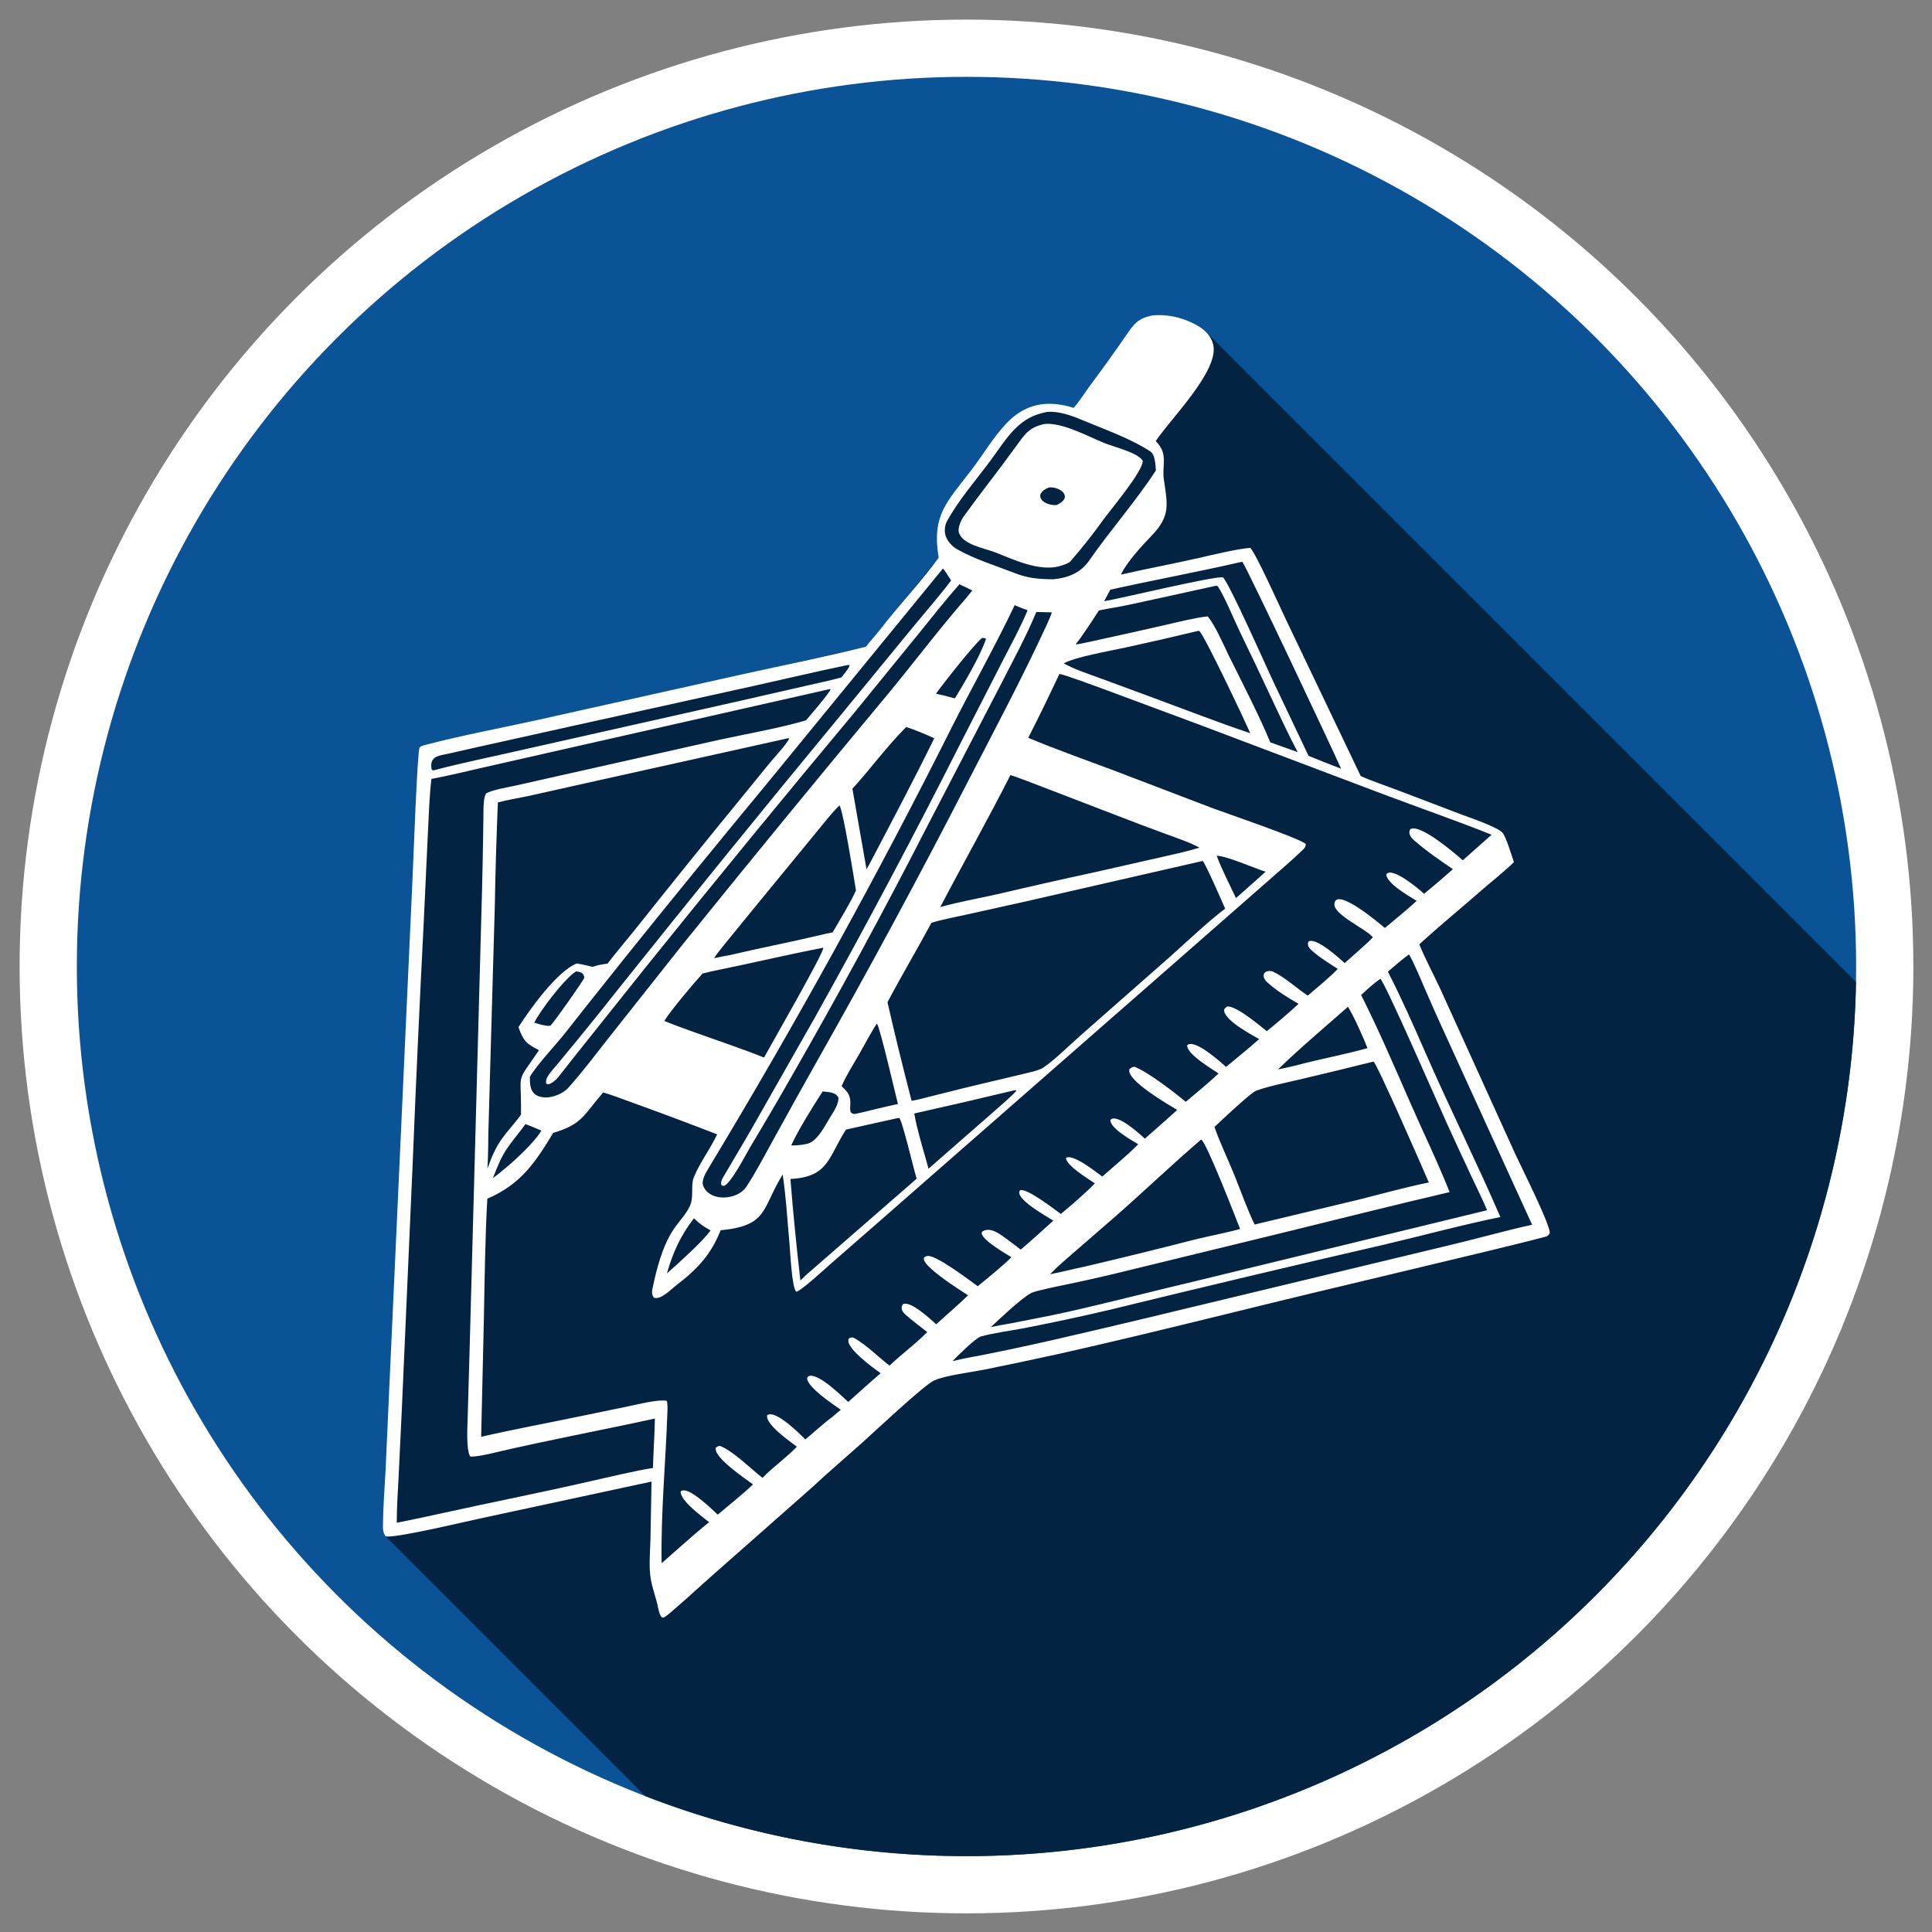
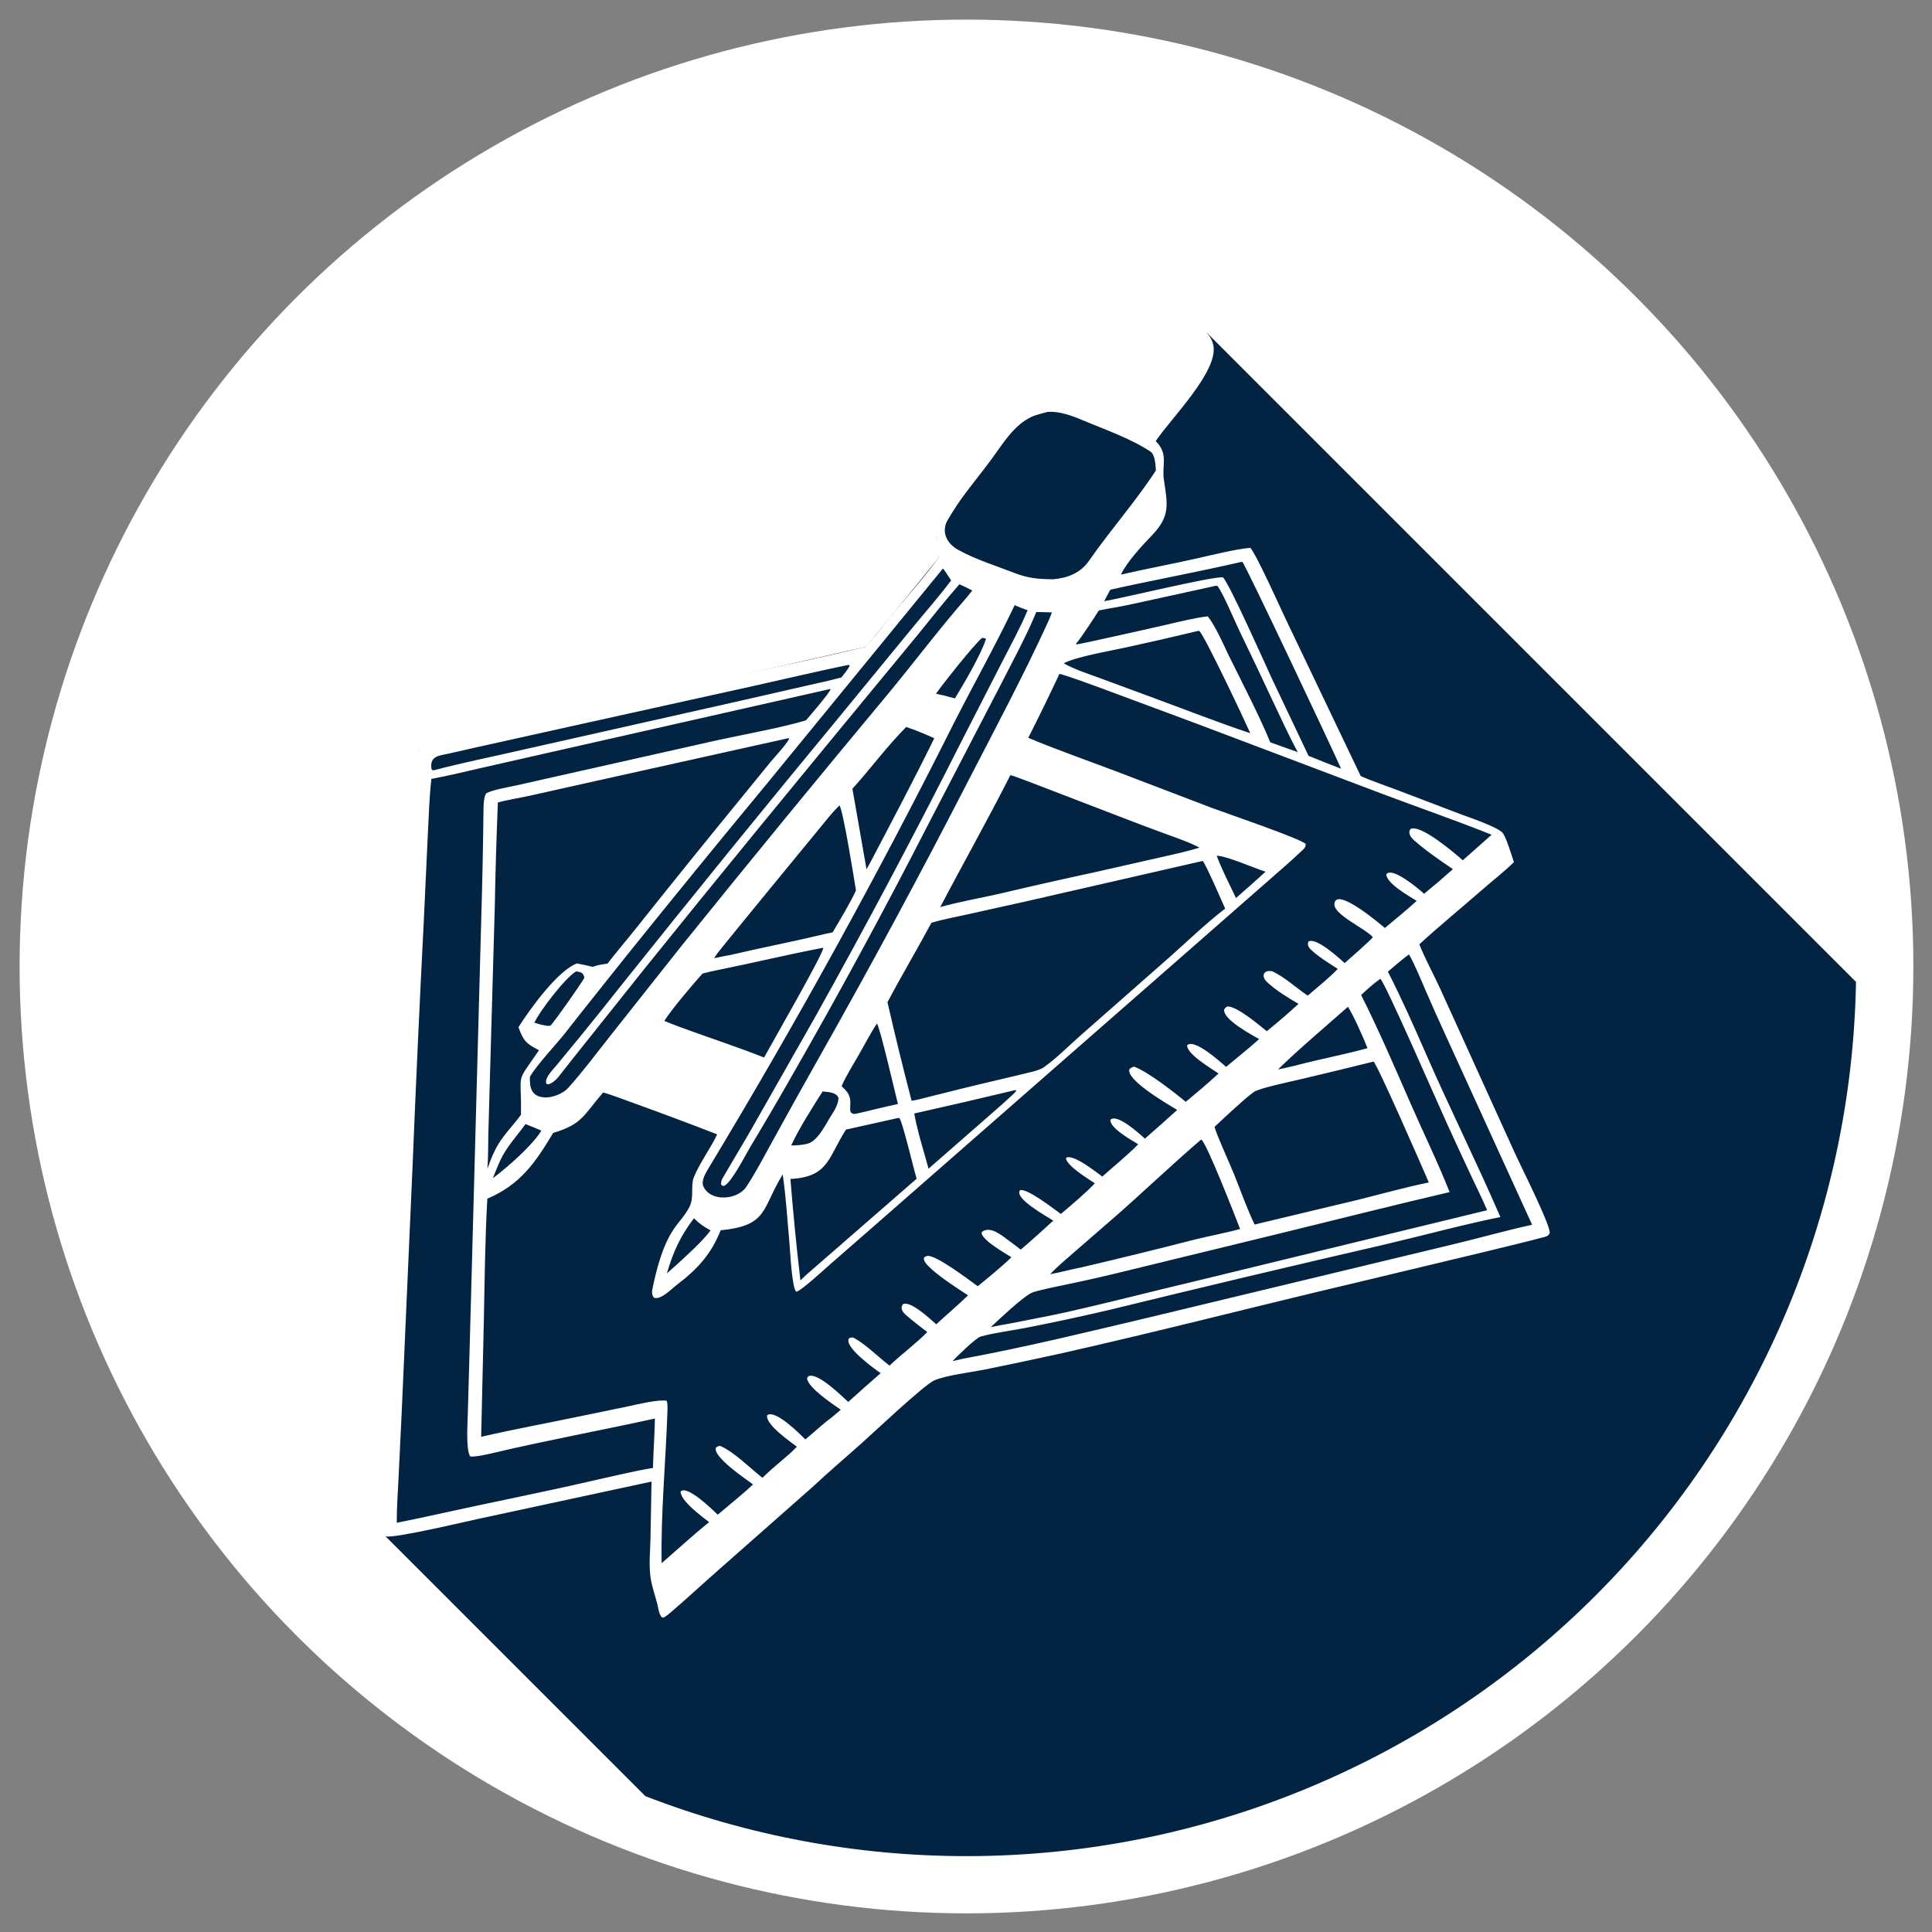
<svg xmlns="http://www.w3.org/2000/svg" xmlns:ns1="http://sodipodi.sourceforge.net/DTD/sodipodi-0.dtd" xmlns:ns2="http://www.inkscape.org/namespaces/inkscape" width="1024" height="1024" viewBox="0 0 1024 1024" version="1.1" id="svg2" ns1:docname="logo.svg" ns2:version="1.4.2 (ebf0e940d0, 2025-05-08)">
  <rect x="0" y="0" width="1024" height="1024" fill="#808080" stroke="none" />
  <defs id="defs2" />
  <ns1:namedview id="namedview2" pagecolor="#ffffff" bordercolor="#000000" borderopacity="0.25" ns2:showpageshadow="2" ns2:pageopacity="0.0" ns2:pagecheckerboard="0" ns2:deskcolor="#d1d1d1" showguides="true" ns2:zoom="0.26585558" ns2:cx="30.091526" ns2:cy="1034.3962" ns2:window-width="1920" ns2:window-height="1003" ns2:window-x="0" ns2:window-y="0" ns2:window-maximized="1" ns2:current-layer="svg2">
    <ns1:guide position="627.527,816.498" orientation="0.707,0.707" id="guide3" ns2:locked="false" ns2:label="" ns2:color="rgb(0,134,229)" />
    <ns1:guide position="232.937,238.078" orientation="0.707,0.707" id="guide4" ns2:label="" ns2:locked="false" ns2:color="rgb(0,134,229)" />
  </ns1:namedview>
  <g id="g7" transform="matrix(1.103,0,0,1.103,-52.48,-52.48)">
    <circle style="fill:#ffffff;stroke-width:0.889" id="path3" cx="512" cy="512" r="455" />
-     <circle style="fill:#0b5397;fill-opacity:1;stroke-width:0.835" id="circle3" cx="512" cy="512" r="427.5" />
    <path id="path4" style="fill:#032342;fill-opacity:1" d="m 627.527,207.502 -32.212,32.157 -44.437,5.827 -19.605,5.518 -33.422,54.664 0.83,9.907 -34.934,42.795 -214.545,48.532 -16.265,379.021 124.758,124.758 C 406.91,929.728 459.227,939.5 512,939.5 624.097,939.5 731.708,895.471 811.657,816.897 891.605,738.322 937.492,631.49 939.436,519.41 Z" ns1:nodetypes="cccccccccccscc" />
    <g id="g3" transform="matrix(0.656,0,0,0.656,159.525,178.466)" style="fill:#ffffff">
-       <path d="m 673.131,31.595 c 11.85,-1.232 24.097,1.818 34.272,7.942 5.107,3.074 9.379,7.601 10.684,13.559 4.209,19.22 -31.479,54.312 -42.176,70.513 9.509,9.28 4.453,17.499 5.952,27.913 2.644,18.366 5.094,26.807 -8.898,41.304 -7.001,7.255 -17.675,18.806 -22.24,27.928 l -0.313,0.638 c 18.699,-4.321 38.325,-7.913 57.152,-12.214 10.621,-2.427 27.532,-6.537 37.635,-7.414 4.365,4.567 21.91,43.766 26.143,52.607 l 54.748,114.576 c 7.371,3.344 18.506,7.119 26.366,10.097 l 46.746,17.804 c 6.06,2.294 26.386,9.101 30.712,13.553 2.476,2.549 6.951,17.264 8.383,21.606 -6.755,6.702 -16.451,14.277 -23.727,20.645 -15.035,13.159 -30.833,26.051 -45.552,39.555 3.636,9.307 10.71,22.58 15.184,32.264 l 55.064,121.243 c 4.09,9.026 25.363,51.048 25.315,57.906 -0.868,1.758 -1.533,2.345 -3.448,2.852 -14.286,3.782 -29.046,7.268 -43.384,10.8 l -98.311,23.542 c -70.98,16.718 -142.858,35.352 -213.757,51.247 -18.468,4.062 -36.969,7.972 -55.501,11.729 -10.006,1.969 -27.861,4.113 -36.457,7.834 -7.263,3.144 -43.861,37.641 -52.908,45.737 -12.125,10.85 -24.59,21.391 -36.46,32.514 l -71.896,63.435 c -10.833,9.545 -21.426,19.434 -32.425,28.773 -1.065,0.815 -3.822,3.351 -5.106,3.306 -2.556,-0.088 -3.602,-8.045 -4.1,-9.978 -1.806,-7.009 -4.44,-14.179 -5.198,-21.366 -0.902,-8.559 -0.029,-17.433 0.184,-26.048 l 0.784,-42.249 -127.107,27.367 c -9.773,2.11 -61.686,14.421 -67.599,12.743 -2.275,-2.732 -2.027,-5.989 -1.992,-9.426 0.136,-13.283 1.259,-26.662 1.936,-39.942 l 2.279,-50.819 17.512,-383.929 c 0.401,-8.389 3.404,-90.991 5.056,-93.573 0.97,-1.517 4.772,-2.161 6.501,-2.61 26.136,-6.792 52.956,-11.71 79.325,-17.551 l 149.796,-33.401 c 30.447,-6.741 61.154,-12.887 91.378,-20.408 3.095,-4.135 7.055,-8.266 10.219,-12.384 13.331,-17.352 30.32,-35.311 43.026,-52.842 -5.224,-31.395 6.163,-40.854 23.921,-64.127 8.547,-11.202 15.961,-23.936 25.755,-34.288 13.984,-14.78 30.426,-17.254 49.169,-11.305 4.324,-4.711 8.812,-12.044 12.771,-17.322 8.74,-11.651 17.256,-23.571 25.523,-35.554 5.92,-8.581 8.446,-12.447 19.064,-14.782 z M 582.579,340.92 c 19.622,8.287 42.673,16.399 62.784,23.972 l 72.136,27.553 c 10.614,3.95 63.344,21.884 68.298,26.199 0.116,1.543 -0.472,2.737 -1.554,3.789 -8.328,8.101 -17.926,16.205 -26.615,23.868 l -61.99,54.334 -222.927,195.197 -35.593,31.067 c -3.912,3.435 -21.334,19.52 -24.551,19.79 -3.229,-3.393 -4.345,-29.223 -4.939,-35.7 -1.531,-16.702 -2.465,-33.576 -4.951,-50.197 l -0.338,0.544 c -15.164,24.913 -10.422,36.959 -45.096,40.334 -7.028,17.703 -17.138,28.562 -32.176,40.032 -3.955,3.017 -11.724,11.251 -16.735,9.336 -1.284,-1.609 -1.59,-3.871 -1.181,-5.862 2.982,-14.547 7.358,-31.992 15.695,-44.313 4.043,-5.975 8.414,-10.08 11.621,-16.501 3.458,-6.924 0.655,-15.384 3.071,-21.352 4.501,-11.119 11.871,-20.49 17.147,-31.603 -20.524,-7.96 -41.141,-15.679 -61.847,-23.154 -6.608,-2.326 -15.136,-5.718 -21.659,-7.528 -14.616,16.901 -15.223,23.239 -36.624,29.635 -12.84,21.309 -23.655,37.656 -48.228,48.174 -1.625,28.229 -1.979,60.013 -2.532,88.455 l -1.988,85.961 c 23.536,-5.423 48.769,-10.087 72.579,-15.054 l 35.306,-7.292 c 6.694,-1.372 21.915,-5.265 28.064,-3.998 0.698,1.991 0.575,5.608 0.503,7.753 -1.232,36.894 -4.912,74.261 -4.251,111.193 11.253,-9.803 23.253,-20.811 34.785,-30.056 -5.171,-4.105 -21.212,-15.771 -20.853,-22.496 4.927,-4.846 23.196,13.3 27.173,16.979 7.353,-6.253 19.269,-15.771 25.824,-22.158 -4.998,-3.716 -29.997,-20.504 -27.113,-27.026 0.85,-0.525 2.212,-1.491 3.295,-1.04 9.875,4.106 22.361,16.785 30.759,23.243 7.797,-7.965 18.471,-15.62 25.186,-22.764 -4.86,-3.831 -23.005,-16.172 -21.783,-23.031 5.833,-4.657 24.271,13.863 27.975,17.683 5.542,-4.535 13.589,-11.975 18.96,-15.816 l 7.025,-5.922 c -6.353,-4.443 -23.049,-15.532 -24.695,-22.541 0.383,-1.706 -0.021,-0.968 1.404,-2.199 7.089,-2.122 23.613,14.361 28.743,19.001 7.862,-7.082 15.777,-14.104 23.746,-21.065 -4.708,-3.291 -27.713,-19.793 -23.037,-25.649 1.625,-0.54 2.369,-0.884 4.129,0.151 8.852,5.204 17.205,13.604 25.391,19.975 8.623,-8.264 19.635,-16.309 27.642,-24.603 -5.052,-3.98 -10.564,-8.033 -15.379,-12.286 -2.563,-2.264 -4.74,-4.979 -2.332,-8.206 5.745,-2.469 20.025,11.04 24.303,14.811 7.112,-6.583 16.68,-14.662 23.306,-21.229 -1.595,-1.192 -43.195,-26.677 -29.69,-28.82 6.06,-0.962 30.805,17.802 36.79,22.182 4.621,-3.759 21.02,-17.179 24.645,-21.276 -5.313,-3.35 -20.038,-11.644 -21.798,-17.279 0.178,-0.842 0.03,-1.234 0.751,-1.667 6.22,-3.73 13.743,2.894 18.434,6.227 3.491,2.481 6.346,4.803 9.443,7.162 8.099,-6.79 16.007,-14.14 23.875,-21.225 -4.852,-3.125 -29.122,-16.451 -24.335,-22.295 5.106,-1.628 24.906,13.828 29.847,17.395 7.016,-5.821 18.771,-15.842 24.916,-22.426 -5.481,-3.736 -19.324,-11.993 -21.133,-17.946 l 0.261,-0.886 c 5.464,-2.495 21.497,10.343 26.329,13.872 8.5,-7.593 18.494,-15.637 26.321,-23.675 -4.879,-2.955 -20.871,-11.863 -20.377,-17.854 4.613,-5.05 21.418,10.175 25.233,13.767 8.123,-7.022 15.715,-13.863 23.692,-21.034 -6.186,-3.808 -37.775,-21.861 -34.979,-29.889 0.967,-0.897 2.858,-2.077 3.874,-1.676 10.346,4.094 29.454,18.999 37.365,25.633 8.255,-6.924 16.148,-13.454 24.051,-20.779 -5.256,-3.561 -23.28,-14.172 -23.041,-20.649 5.194,-5.261 24.42,12.177 28.531,15.808 7.988,-6.617 16.504,-13.467 24.23,-20.352 -5.991,-3.405 -26.914,-14.576 -25.586,-21.795 0.626,-0.949 1.836,-2.217 2.89,-2.127 7.586,0.653 23.299,14.215 28.284,18.128 7.977,-6.416 15.737,-13.097 23.269,-20.031 -7.992,-4.614 -16.124,-9.556 -22.99,-15.851 -4.651,-4.264 -2.841,-9.322 3.808,-7.965 9.027,4.146 17.461,12.169 25.932,17.808 5.984,-5.152 16.981,-14.137 21.96,-19.588 -6.168,-4.029 -12.705,-7.96 -18.254,-12.817 -2.218,-1.942 -4.522,-3.992 -3.204,-7.233 5.588,-3.265 22.129,11.779 26.528,15.809 3.448,-3.11 18.391,-16.092 20.65,-18.936 -5.121,-6.238 -28.601,-16.349 -28.171,-24.257 0.745,-13.716 35.022,15.865 36.973,17.471 7.361,-6.154 16.293,-13.414 23.295,-19.85 -5.726,-3.622 -22.028,-12.716 -22.26,-19.488 4.249,-5.831 23.821,10.721 27.688,14.283 7.181,-5.841 14.222,-11.852 21.118,-18.028 -9.466,-6.49 -19.467,-13.275 -28.121,-20.863 -2.387,-2.093 -5.175,-5.231 -2.998,-8.491 7.086,-4.095 32.534,17.706 38.364,22.854 L 921.957,411.94 C 895.98,401.495 868.619,392.07 842.305,382.141 L 707.109,331.014 637.306,305.069 c -7.284,-2.626 -25.187,-9.37 -31.908,-10.977 -7.358,15.729 -14.965,31.341 -22.819,46.828 z m -437.228,30.132 c -1.45,12.497 -1.906,26.641 -2.552,39.328 l -3.055,65.571 c -3.036,59.34 -5.756,118.694 -8.163,178.063 l -7.909,179.497 -2.326,48.549 c -0.561,10.939 -1.386,22.988 -1.36,33.874 11.724,-2.362 23.551,-4.869 35.226,-7.453 34.805,-7.704 69.949,-14.545 104.678,-22.552 14.713,-3.224 33.217,-7.81 47.753,-10.174 0.307,-11.816 1.26,-24.743 1.431,-36.183 -39.34,8.655 -78.998,15.912 -118.218,25.175 -4.426,1.046 -12.73,2.992 -17.067,2.627 -3.248,-5.147 -1.953,-23.566 -1.793,-30.447 l 1.359,-48.062 8.462,-313.329 c 0.834,-27.367 1.383,-54.805 1.704,-82.182 0.037,-3.121 0.191,-9.388 2.048,-11.804 4.953,-2.625 16.005,-4.435 21.83,-5.702 l 24.262,-5.468 123.319,-27.713 c 18.688,-4.11 47.415,-9.202 64.786,-14.558 3.255,-3.823 16.397,-19.014 17.921,-22.524 l -0.209,-0.416 -188.799,42.701 -65.125,14.763 c -12.334,2.795 -25.839,6.118 -38.203,8.419 z m 366.262,105.401 c -10.452,19.536 -21.933,38.757 -32.173,58.167 5.528,24.152 11.418,48.22 17.668,72.196 3.006,-0.326 9.683,-2.153 12.784,-2.925 l 23.762,-5.944 c 17.503,-4.304 35.093,-8.26 52.587,-12.583 1.762,-0.435 5.851,-1.789 7.219,-2.743 9.634,-6.717 18.648,-15.995 27.459,-23.702 l 65.531,-57.665 c 12.345,-10.985 27.562,-25.539 40.338,-35.183 -2.303,-5.256 -14.22,-32.68 -16.457,-34.945 l -129.097,29.551 -43.476,9.643 c -7.533,1.658 -18.997,3.875 -26.145,6.133 z m -67.318,-86.02 c -5.446,5.28 -9.91,11.07 -14.697,16.919 -23.813,29.094 -47.797,58.036 -71.445,87.268 -1.994,2.465 -4.072,5.023 -5.674,7.762 3.482,-0.713 7.895,-1.744 11.342,-2.235 21.771,-5.158 43.83,-9.374 65.608,-14.528 3.251,-0.769 6.559,-1.6 9.845,-2.188 4.462,-7.601 13.71,-22.896 17.069,-30.75 -1.338,-8.319 -9.24,-57.939 -12.048,-62.248 z m 263.673,30.976 c -6.106,-3.542 -18.132,-7.639 -25.178,-10.238 -11.375,-4.158 -22.707,-8.431 -33.996,-12.819 l -56.749,-21.819 c -4.162,-1.562 -19.351,-7.536 -22.575,-8.265 -16.418,32.429 -34.485,64.423 -51.365,96.651 13.409,-3.791 29.386,-6.599 43.138,-9.707 23.261,-5.501 46.577,-10.769 69.944,-15.801 l 45.532,-10.315 c 10.378,-2.363 21.092,-4.577 31.249,-7.687 z m 37.228,-83.839 c -3.833,-8.762 -33.401,-71.496 -37.367,-74.91 l -0.801,-0.047 c -17.688,4.266 -35.424,8.333 -53.204,12.197 -11.496,2.521 -35.865,6.642 -45.29,11.539 6.883,4.113 18.776,8.006 26.563,10.876 l 39.451,14.558 c 22.67,8.364 47.848,18.196 70.648,25.787 z M 634.284,247.64 c -2.691,4.274 -13.652,21.102 -16.74,24.382 l 0.173,0.508 c 2.264,-0.17 18.367,-3.794 21.544,-4.488 14.681,-3.202 29.346,-6.481 43.993,-9.837 9.205,-2.097 21.786,-5.309 30.836,-6.233 5.503,6.991 11.246,20.059 15.201,28.403 9.441,19.126 22.583,44.465 30.557,63.876 6.706,2.338 13.397,4.718 20.073,7.142 -6.36,-11.81 -12.733,-25.752 -18.492,-37.929 -7.924,-16.992 -15.972,-33.927 -24.143,-50.802 -3.646,-7.685 -11.757,-26.918 -15.953,-32.829 -0.754,-0.206 -0.788,-0.323 -1.5,-0.245 -21.049,4.681 -42.129,9.23 -63.196,13.829 -7.373,1.61 -15.009,2.695 -22.353,4.223 z m 8.358,-15.197 -4.482,8.426 c 12.326,-2.004 80.575,-18.593 87.049,-17.455 4.853,4.855 31.442,64.753 35.821,74.163 l 26.838,56.552 c 7.91,3.241 15.859,6.388 23.845,9.44 -5.789,-13.313 -70.434,-150.233 -72.334,-151.499 l -0.811,0.033 c -31.628,7.306 -64.133,13.242 -95.926,20.34 z M 449.998,287.67 c -23.05,4.785 -46.406,10.369 -69.431,15.453 l -133.659,29.552 -70.07,15.566 -18.69,4.247 c -6.886,1.541 -14.33,1.54 -12.682,11.356 l 0.775,0.875 0.909,0.014 c 20.529,-5.503 43.678,-10.111 64.593,-14.94 l 159.902,-35.973 49.184,-11.227 c 7.749,-1.803 17.357,-3.793 24.878,-5.899 1.92,-2.464 4.547,-5.593 5.94,-8.284 l -0.16,-0.837 z m 3.754,90.576 10.331,58.971 c 1.282,-2.287 2.622,-4.6 3.802,-6.936 15.223,-28.993 31.454,-59.647 45.833,-89.026 -6.261,-2.81 -13.999,-6.166 -20.558,-8.242 -14.257,14.256 -25.969,30.471 -39.408,45.233 z M 209.14,552.874 c 8.192,-12.989 28.794,-41.521 42.817,-46.667 4.118,0.719 7.451,1.497 11.517,2.512 4.355,-1.561 6.304,-1.682 10.859,-2.368 6.871,-8.899 14.768,-18.128 21.89,-27.082 25.525,-32.09 51.277,-63.997 77.256,-95.719 l 20.277,-24.89 c 2.917,-3.539 12.192,-13.46 13.65,-17.102 l -0.368,-0.405 -147.828,32.855 -41.707,9.326 c -6.571,1.412 -17.518,3.265 -23.454,4.935 -1.052,25.483 -1.807,50.978 -2.265,76.48 l -3.529,123.934 -1.183,42.199 c -0.18,8.303 -0.062,17.509 -0.697,25.695 1.427,-3.877 3.39,-9.388 5.356,-13.032 4.657,-10.157 12.85,-17.625 19.243,-26.517 0.518,-33.277 -4.564,-21.163 13.185,-47.267 -9.164,-4.746 -11.447,-6.642 -15.019,-16.887 z m 289.914,63.24 c 1.897,10.896 5.341,22.34 8.401,33.007 l 2.047,7.451 45.62,-39.901 c 3.102,-2.734 17.308,-14.926 18.716,-17.236 l -0.453,-0.433 -0.916,0.106 c -24.424,5.872 -48.896,11.541 -73.415,17.006 z m 210.06,19.161 c -21.2,18.158 -41.524,37.642 -62.646,56.186 l -29.959,25.99 c -5.907,5.16 -12.606,10.753 -17.961,16.403 8.14,-1.484 16.054,-3.716 24.068,-5.266 27.408,-6.427 54.748,-13.144 82.014,-20.15 10.113,-2.499 23.575,-5.039 33.108,-7.732 -3.088,-7.928 -24.793,-63.8 -28.384,-65.367 -0.076,-0.034 -0.16,-0.043 -0.24,-0.064 z m 56.372,-51.389 c 4.48,-0.938 8.945,-1.947 13.393,-3.024 17.033,-4.55 35.887,-8.02 52.176,-12.596 -2.9,-7.484 -10.04,-23.54 -14.31,-30.312 -15.858,14.04 -36.498,31.404 -51.259,45.932 z m 153.179,103.096 c -3.388,-8.129 -7.788,-16.906 -11.566,-24.95 -6.21,-13.249 -12.35,-26.531 -18.419,-39.845 -5.802,-12.722 -44.798,-102.216 -48.217,-104.71 -5.171,3.591 -9.508,7.554 -14.064,11.891 12.564,24.824 24.988,53.735 36.213,79.417 8.872,20.297 20.631,44.556 28.584,64.932 -39.585,9.22 -79.59,19.324 -119.094,29.002 l -115.864,28.239 c -14.334,3.561 -28.732,6.863 -43.185,9.904 -4.938,1.049 -25.056,5.032 -28.272,6.713 -7.184,3.756 -23.404,19.174 -29.671,25.055 4.491,-1.033 8.747,-1.747 13.279,-2.521 14.084,-2.85 28.427,-5.387 42.421,-8.532 31.174,-7.006 62.159,-15.075 93.266,-22.426 z M 445.85,596.128 c 3.678,3.509 6.154,5.852 6.387,11.407 0.119,2.838 -0.609,5.089 0.314,7.709 2.113,1.92 3.255,1.128 5.941,0.582 l 0.703,-0.138 0.421,-0.088 c 9.053,-2.159 18.398,-4.516 27.482,-6.423 -1.828,-7.129 -13.29,-56.86 -15.417,-58.925 -4.361,6.467 -9.042,15.624 -13.043,22.535 -3.669,6.339 -10.108,16.709 -12.788,23.341 z m -25.41,42.238 c 8.164,-1.764 13.96,-14.988 18.277,-21.526 2.116,-3.205 5.085,-8.472 4.783,-12.33 -1.964,-4.147 -7.486,-4.04 -11.542,-4.552 -7.131,11.043 -17.676,27.801 -23.068,39.595 4.277,-0.085 7.328,-0.224 11.55,-1.187 z m 94.523,-329.782 c 1.228,0.294 4.533,1.17 5.613,1.242 2.791,0.794 5.448,1.587 8.292,2.191 6.911,-11.477 18.061,-30.101 22.661,-43.223 0.321,-0.915 -2.178,-1.017 -2.821,-1.006 -5.89,4.733 -28.562,33.579 -33.745,40.796 z m 205.658,118.69 c 2.896,8.462 10.018,22.343 14.09,31.034 l 11.121,-9.782 c 3.539,-3.144 7.058,-6.31 10.558,-9.498 -9.38,-3.001 -27.42,-11.219 -35.769,-11.754 z M 951.642,697.628 887.86,557.904 c -5.053,-10.962 -9.969,-21.986 -14.747,-33.071 -2.479,-5.753 -8.525,-20.303 -11.688,-25.226 -4.73,3.356 -10.905,8.787 -15.429,12.627 9.774,19.098 18.767,39.308 27.367,59.016 17.644,40.437 37.547,80.284 55.034,120.727 -26.809,5.396 -56.976,13.605 -84.069,19.956 -67.368,15.525 -134.633,31.498 -201.788,47.918 -20.93,4.917 -41.953,9.43 -63.057,13.534 -9.52,1.825 -22.723,3.539 -31.668,6.086 -3.701,1.054 -17.516,14.617 -20.704,18.027 2.677,-0.569 5.346,-1.173 8.008,-1.81 45.059,-8.281 90.626,-19.472 135.2,-29.996 l 223.845,-53.827 c 18.454,-4.387 39.387,-10.303 57.478,-14.237 z m -633.76,35.588 6.469,-5.705 c 8.291,-7.709 18.778,-16.932 25.51,-25.696 -5.421,-3.151 -7.729,-4.617 -12.203,-8.934 -9.955,13.067 -15.269,24.702 -19.776,40.335 z m -127.474,-69.75 c 2.78,-2.021 4.706,-3.526 7.3,-5.774 8.035,-6.411 23.282,-20.465 28.196,-29.047 -3.843,-1.669 -7.719,-3.26 -11.625,-4.773 -4.329,6.024 -9.069,11.397 -13.267,17.549 -4.947,7.249 -7.414,13.977 -10.604,22.045 z m 685.566,3.169 c -4.706,-10.966 -37.71,-86.488 -40.5,-88.54 -17.96,4.472 -35.948,8.831 -53.963,13.075 -6.251,1.492 -29.886,6.408 -33.75,9.225 -7.432,5.419 -21.655,18.846 -28.799,25.589 3.59,10.67 10.437,24.867 14.774,35.705 4.328,10.817 9.664,25.623 14.651,35.795 3.091,-0.757 6.351,-1.617 9.441,-2.299 l 66.111,-15.798 c 16.571,-4.135 35.43,-9.37 52.035,-12.752 z M 220.777,549.59 c 2.015,0.612 4.26,1.365 6.306,1.757 1.902,0.352 3.704,0.887 5.54,0.395 3.148,-3.304 23.695,-32.314 24.763,-35.16 -0.702,-3.75 -2.52,-3.989 -5.975,-4.588 -7.891,4.535 -26.711,29.04 -30.634,37.596 z m 95.251,-1.27 c 6.597,2.756 12.854,5.015 19.592,7.428 16.299,5.934 37.641,13 53.405,19.384 4.754,-8.777 44.028,-77.057 43.419,-80.442 -25.354,4.842 -50.564,10.908 -75.861,16.059 -4.141,0.844 -8.555,1.771 -12.632,2.875 -6.016,6.588 -23.662,27.405 -27.923,34.696 z m 133.027,79.597 c -13.023,20.087 -12.498,34.766 -40.715,36.158 1.987,24.826 4.427,49.613 7.321,74.35 l 4.108,-3.964 81.038,-70.568 c -1.879,-5.75 -10.661,-43.297 -12.802,-44.544 l -1.712,0.262 z m 71.036,-411.03 -129.129,157.837 c -34.993,42.236 -69.664,84.736 -104.012,127.499 -14.263,18.029 -28.852,36.03 -42.987,54.176 -7.256,9.315 -20.764,23.244 -26.444,32.811 -0.313,7.939 1.059,14.742 11.124,15.145 5.547,0.222 13.147,-2.855 16.827,-6.874 10.66,-11.866 20.524,-25.051 30.389,-37.583 l 52.827,-66.714 c 49.686,-61.623 99.866,-122.847 150.534,-183.666 19.152,-23.082 38.357,-48.673 57.912,-71.031 1.458,-1.831 2.935,-3.646 4.431,-5.447 -3.091,-1.637 -6.24,-3.161 -9.441,-4.57 -9.889,11.141 -20.267,24.356 -29.694,35.996 l -46.211,56.75 C 404.174,383.531 352.712,446.329 301.838,509.602 l -44.937,56.35 c -6.247,7.84 -12.533,15.711 -18.689,23.635 -1.53,1.97 -4.888,4.843 -7.49,5.2 l -1.168,-0.501 c -1.615,-4.119 4.906,-10.339 7.476,-13.498 5.498,-6.758 11.071,-13.493 16.627,-20.206 9.695,-11.849 19.281,-23.786 28.757,-35.811 53.553,-67.095 107.669,-133.739 162.341,-199.926 l 53.459,-65.13 c 8.418,-10.249 20.176,-23.712 27.839,-34.065 -1.224,-1.861 -4.697,-7.374 -5.962,-8.763 z m 52.516,26.877 c -14.125,29.691 -29.754,57.371 -44.645,86.632 -55.597,110.939 -115.527,219.653 -179.651,325.891 -2.016,3.354 -5.424,9.043 -3.831,12.923 4.877,11.883 24.899,10.385 31.401,0.824 6.938,-10.456 12.836,-21.86 18.898,-32.851 10.924,-19.891 21.954,-39.722 33.092,-59.494 38.398,-67.843 75.415,-136.458 111.029,-205.803 19.218,-37.22 39.842,-75.995 57.325,-114.013 1.062,-2.445 2.931,-6.448 3.629,-8.841 l -11.403,-0.27 c -6.83,16.834 -17.892,37.199 -26.32,53.755 l -53.035,102.187 c -31.877,62.274 -65.232,123.779 -100.037,184.465 -9.877,17.358 -19.967,34.594 -30.267,51.704 -3.548,6.028 -13.724,25.978 -19.014,28.262 -1.798,-0.236 -1.133,0.174 -2.188,-1.044 -0.124,-1.724 0.192,-3.041 1.071,-4.562 6.817,-11.803 13.996,-23.581 20.787,-35.383 l 47.156,-82.967 C 463.523,479.012 499.056,412.08 533.177,344.428 l 30.194,-58.966 c 6.384,-12.47 13.325,-25.08 18.727,-37.975 -3.576,-1.232 -6.038,-2.186 -9.491,-3.723 z m 23.878,-141.616 c -21.497,3.761 -29.538,19.438 -41.503,35.585 -10.864,14.661 -23.298,28.75 -32.107,44.749 -3.976,8.847 0.737,16.559 8.334,20.762 13.013,7.2 27.315,11.501 41.069,16.87 10.351,4.039 17.509,4.52 28.431,4.693 10.748,-0.921 20.148,-4.59 26.402,-13.62 15.273,-22.053 34.48,-43.783 48.945,-66.12 -0.3,-3.75 -0.453,-11.558 -4.099,-13.921 -15.265,-9.896 -33.444,-16.06 -50.209,-23.125 -7.782,-3.28 -16.753,-6.427 -25.263,-5.873 z" id="path1" style="fill:#ffffff" />
-       <path d="m 594.156,111.097 c 12.688,-1.587 32.182,9.013 43.995,13.878 7.229,2.977 24.908,7.004 28.282,13.121 -0.092,8.146 -24.054,36.214 -29.736,44.22 -6.54,9.216 -15.677,20.714 -23.246,29.322 -1.552,1.765 -6.571,3.164 -8.991,3.821 -14.557,3.407 -32.633,-5.018 -45.902,-10.296 -7.852,-3.123 -24.352,-5.641 -26.847,-14.795 -0.917,-3.364 1.724,-9.069 3.828,-11.974 12.337,-17.034 25.485,-33.602 37.829,-50.657 6.63,-9.069 9.459,-14.048 20.788,-16.64 z m 9.191,59.317 c 12.732,-5.846 2.63,-13.614 -5.621,-12.897 -12.615,5.053 -4.364,13.632 5.621,12.897 z" id="path2" style="fill:#ffffff" />
+       <path d="m 673.131,31.595 c 11.85,-1.232 24.097,1.818 34.272,7.942 5.107,3.074 9.379,7.601 10.684,13.559 4.209,19.22 -31.479,54.312 -42.176,70.513 9.509,9.28 4.453,17.499 5.952,27.913 2.644,18.366 5.094,26.807 -8.898,41.304 -7.001,7.255 -17.675,18.806 -22.24,27.928 l -0.313,0.638 c 18.699,-4.321 38.325,-7.913 57.152,-12.214 10.621,-2.427 27.532,-6.537 37.635,-7.414 4.365,4.567 21.91,43.766 26.143,52.607 l 54.748,114.576 c 7.371,3.344 18.506,7.119 26.366,10.097 l 46.746,17.804 c 6.06,2.294 26.386,9.101 30.712,13.553 2.476,2.549 6.951,17.264 8.383,21.606 -6.755,6.702 -16.451,14.277 -23.727,20.645 -15.035,13.159 -30.833,26.051 -45.552,39.555 3.636,9.307 10.71,22.58 15.184,32.264 l 55.064,121.243 c 4.09,9.026 25.363,51.048 25.315,57.906 -0.868,1.758 -1.533,2.345 -3.448,2.852 -14.286,3.782 -29.046,7.268 -43.384,10.8 l -98.311,23.542 c -70.98,16.718 -142.858,35.352 -213.757,51.247 -18.468,4.062 -36.969,7.972 -55.501,11.729 -10.006,1.969 -27.861,4.113 -36.457,7.834 -7.263,3.144 -43.861,37.641 -52.908,45.737 -12.125,10.85 -24.59,21.391 -36.46,32.514 l -71.896,63.435 c -10.833,9.545 -21.426,19.434 -32.425,28.773 -1.065,0.815 -3.822,3.351 -5.106,3.306 -2.556,-0.088 -3.602,-8.045 -4.1,-9.978 -1.806,-7.009 -4.44,-14.179 -5.198,-21.366 -0.902,-8.559 -0.029,-17.433 0.184,-26.048 l 0.784,-42.249 -127.107,27.367 c -9.773,2.11 -61.686,14.421 -67.599,12.743 -2.275,-2.732 -2.027,-5.989 -1.992,-9.426 0.136,-13.283 1.259,-26.662 1.936,-39.942 l 2.279,-50.819 17.512,-383.929 c 0.401,-8.389 3.404,-90.991 5.056,-93.573 0.97,-1.517 4.772,-2.161 6.501,-2.61 26.136,-6.792 52.956,-11.71 79.325,-17.551 l 149.796,-33.401 c 30.447,-6.741 61.154,-12.887 91.378,-20.408 3.095,-4.135 7.055,-8.266 10.219,-12.384 13.331,-17.352 30.32,-35.311 43.026,-52.842 -5.224,-31.395 6.163,-40.854 23.921,-64.127 8.547,-11.202 15.961,-23.936 25.755,-34.288 13.984,-14.78 30.426,-17.254 49.169,-11.305 4.324,-4.711 8.812,-12.044 12.771,-17.322 8.74,-11.651 17.256,-23.571 25.523,-35.554 5.92,-8.581 8.446,-12.447 19.064,-14.782 z M 582.579,340.92 c 19.622,8.287 42.673,16.399 62.784,23.972 l 72.136,27.553 c 10.614,3.95 63.344,21.884 68.298,26.199 0.116,1.543 -0.472,2.737 -1.554,3.789 -8.328,8.101 -17.926,16.205 -26.615,23.868 l -61.99,54.334 -222.927,195.197 -35.593,31.067 c -3.912,3.435 -21.334,19.52 -24.551,19.79 -3.229,-3.393 -4.345,-29.223 -4.939,-35.7 -1.531,-16.702 -2.465,-33.576 -4.951,-50.197 l -0.338,0.544 c -15.164,24.913 -10.422,36.959 -45.096,40.334 -7.028,17.703 -17.138,28.562 -32.176,40.032 -3.955,3.017 -11.724,11.251 -16.735,9.336 -1.284,-1.609 -1.59,-3.871 -1.181,-5.862 2.982,-14.547 7.358,-31.992 15.695,-44.313 4.043,-5.975 8.414,-10.08 11.621,-16.501 3.458,-6.924 0.655,-15.384 3.071,-21.352 4.501,-11.119 11.871,-20.49 17.147,-31.603 -20.524,-7.96 -41.141,-15.679 -61.847,-23.154 -6.608,-2.326 -15.136,-5.718 -21.659,-7.528 -14.616,16.901 -15.223,23.239 -36.624,29.635 -12.84,21.309 -23.655,37.656 -48.228,48.174 -1.625,28.229 -1.979,60.013 -2.532,88.455 l -1.988,85.961 c 23.536,-5.423 48.769,-10.087 72.579,-15.054 l 35.306,-7.292 c 6.694,-1.372 21.915,-5.265 28.064,-3.998 0.698,1.991 0.575,5.608 0.503,7.753 -1.232,36.894 -4.912,74.261 -4.251,111.193 11.253,-9.803 23.253,-20.811 34.785,-30.056 -5.171,-4.105 -21.212,-15.771 -20.853,-22.496 4.927,-4.846 23.196,13.3 27.173,16.979 7.353,-6.253 19.269,-15.771 25.824,-22.158 -4.998,-3.716 -29.997,-20.504 -27.113,-27.026 0.85,-0.525 2.212,-1.491 3.295,-1.04 9.875,4.106 22.361,16.785 30.759,23.243 7.797,-7.965 18.471,-15.62 25.186,-22.764 -4.86,-3.831 -23.005,-16.172 -21.783,-23.031 5.833,-4.657 24.271,13.863 27.975,17.683 5.542,-4.535 13.589,-11.975 18.96,-15.816 l 7.025,-5.922 c -6.353,-4.443 -23.049,-15.532 -24.695,-22.541 0.383,-1.706 -0.021,-0.968 1.404,-2.199 7.089,-2.122 23.613,14.361 28.743,19.001 7.862,-7.082 15.777,-14.104 23.746,-21.065 -4.708,-3.291 -27.713,-19.793 -23.037,-25.649 1.625,-0.54 2.369,-0.884 4.129,0.151 8.852,5.204 17.205,13.604 25.391,19.975 8.623,-8.264 19.635,-16.309 27.642,-24.603 -5.052,-3.98 -10.564,-8.033 -15.379,-12.286 -2.563,-2.264 -4.74,-4.979 -2.332,-8.206 5.745,-2.469 20.025,11.04 24.303,14.811 7.112,-6.583 16.68,-14.662 23.306,-21.229 -1.595,-1.192 -43.195,-26.677 -29.69,-28.82 6.06,-0.962 30.805,17.802 36.79,22.182 4.621,-3.759 21.02,-17.179 24.645,-21.276 -5.313,-3.35 -20.038,-11.644 -21.798,-17.279 0.178,-0.842 0.03,-1.234 0.751,-1.667 6.22,-3.73 13.743,2.894 18.434,6.227 3.491,2.481 6.346,4.803 9.443,7.162 8.099,-6.79 16.007,-14.14 23.875,-21.225 -4.852,-3.125 -29.122,-16.451 -24.335,-22.295 5.106,-1.628 24.906,13.828 29.847,17.395 7.016,-5.821 18.771,-15.842 24.916,-22.426 -5.481,-3.736 -19.324,-11.993 -21.133,-17.946 l 0.261,-0.886 c 5.464,-2.495 21.497,10.343 26.329,13.872 8.5,-7.593 18.494,-15.637 26.321,-23.675 -4.879,-2.955 -20.871,-11.863 -20.377,-17.854 4.613,-5.05 21.418,10.175 25.233,13.767 8.123,-7.022 15.715,-13.863 23.692,-21.034 -6.186,-3.808 -37.775,-21.861 -34.979,-29.889 0.967,-0.897 2.858,-2.077 3.874,-1.676 10.346,4.094 29.454,18.999 37.365,25.633 8.255,-6.924 16.148,-13.454 24.051,-20.779 -5.256,-3.561 -23.28,-14.172 -23.041,-20.649 5.194,-5.261 24.42,12.177 28.531,15.808 7.988,-6.617 16.504,-13.467 24.23,-20.352 -5.991,-3.405 -26.914,-14.576 -25.586,-21.795 0.626,-0.949 1.836,-2.217 2.89,-2.127 7.586,0.653 23.299,14.215 28.284,18.128 7.977,-6.416 15.737,-13.097 23.269,-20.031 -7.992,-4.614 -16.124,-9.556 -22.99,-15.851 -4.651,-4.264 -2.841,-9.322 3.808,-7.965 9.027,4.146 17.461,12.169 25.932,17.808 5.984,-5.152 16.981,-14.137 21.96,-19.588 -6.168,-4.029 -12.705,-7.96 -18.254,-12.817 -2.218,-1.942 -4.522,-3.992 -3.204,-7.233 5.588,-3.265 22.129,11.779 26.528,15.809 3.448,-3.11 18.391,-16.092 20.65,-18.936 -5.121,-6.238 -28.601,-16.349 -28.171,-24.257 0.745,-13.716 35.022,15.865 36.973,17.471 7.361,-6.154 16.293,-13.414 23.295,-19.85 -5.726,-3.622 -22.028,-12.716 -22.26,-19.488 4.249,-5.831 23.821,10.721 27.688,14.283 7.181,-5.841 14.222,-11.852 21.118,-18.028 -9.466,-6.49 -19.467,-13.275 -28.121,-20.863 -2.387,-2.093 -5.175,-5.231 -2.998,-8.491 7.086,-4.095 32.534,17.706 38.364,22.854 L 921.957,411.94 C 895.98,401.495 868.619,392.07 842.305,382.141 L 707.109,331.014 637.306,305.069 c -7.284,-2.626 -25.187,-9.37 -31.908,-10.977 -7.358,15.729 -14.965,31.341 -22.819,46.828 z m -437.228,30.132 c -1.45,12.497 -1.906,26.641 -2.552,39.328 l -3.055,65.571 c -3.036,59.34 -5.756,118.694 -8.163,178.063 l -7.909,179.497 -2.326,48.549 c -0.561,10.939 -1.386,22.988 -1.36,33.874 11.724,-2.362 23.551,-4.869 35.226,-7.453 34.805,-7.704 69.949,-14.545 104.678,-22.552 14.713,-3.224 33.217,-7.81 47.753,-10.174 0.307,-11.816 1.26,-24.743 1.431,-36.183 -39.34,8.655 -78.998,15.912 -118.218,25.175 -4.426,1.046 -12.73,2.992 -17.067,2.627 -3.248,-5.147 -1.953,-23.566 -1.793,-30.447 l 1.359,-48.062 8.462,-313.329 c 0.834,-27.367 1.383,-54.805 1.704,-82.182 0.037,-3.121 0.191,-9.388 2.048,-11.804 4.953,-2.625 16.005,-4.435 21.83,-5.702 l 24.262,-5.468 123.319,-27.713 c 18.688,-4.11 47.415,-9.202 64.786,-14.558 3.255,-3.823 16.397,-19.014 17.921,-22.524 l -0.209,-0.416 -188.799,42.701 -65.125,14.763 c -12.334,2.795 -25.839,6.118 -38.203,8.419 z m 366.262,105.401 c -10.452,19.536 -21.933,38.757 -32.173,58.167 5.528,24.152 11.418,48.22 17.668,72.196 3.006,-0.326 9.683,-2.153 12.784,-2.925 l 23.762,-5.944 c 17.503,-4.304 35.093,-8.26 52.587,-12.583 1.762,-0.435 5.851,-1.789 7.219,-2.743 9.634,-6.717 18.648,-15.995 27.459,-23.702 l 65.531,-57.665 c 12.345,-10.985 27.562,-25.539 40.338,-35.183 -2.303,-5.256 -14.22,-32.68 -16.457,-34.945 l -129.097,29.551 -43.476,9.643 c -7.533,1.658 -18.997,3.875 -26.145,6.133 z m -67.318,-86.02 c -5.446,5.28 -9.91,11.07 -14.697,16.919 -23.813,29.094 -47.797,58.036 -71.445,87.268 -1.994,2.465 -4.072,5.023 -5.674,7.762 3.482,-0.713 7.895,-1.744 11.342,-2.235 21.771,-5.158 43.83,-9.374 65.608,-14.528 3.251,-0.769 6.559,-1.6 9.845,-2.188 4.462,-7.601 13.71,-22.896 17.069,-30.75 -1.338,-8.319 -9.24,-57.939 -12.048,-62.248 z m 263.673,30.976 c -6.106,-3.542 -18.132,-7.639 -25.178,-10.238 -11.375,-4.158 -22.707,-8.431 -33.996,-12.819 l -56.749,-21.819 c -4.162,-1.562 -19.351,-7.536 -22.575,-8.265 -16.418,32.429 -34.485,64.423 -51.365,96.651 13.409,-3.791 29.386,-6.599 43.138,-9.707 23.261,-5.501 46.577,-10.769 69.944,-15.801 l 45.532,-10.315 c 10.378,-2.363 21.092,-4.577 31.249,-7.687 z m 37.228,-83.839 c -3.833,-8.762 -33.401,-71.496 -37.367,-74.91 l -0.801,-0.047 c -17.688,4.266 -35.424,8.333 -53.204,12.197 -11.496,2.521 -35.865,6.642 -45.29,11.539 6.883,4.113 18.776,8.006 26.563,10.876 l 39.451,14.558 c 22.67,8.364 47.848,18.196 70.648,25.787 z M 634.284,247.64 c -2.691,4.274 -13.652,21.102 -16.74,24.382 l 0.173,0.508 c 2.264,-0.17 18.367,-3.794 21.544,-4.488 14.681,-3.202 29.346,-6.481 43.993,-9.837 9.205,-2.097 21.786,-5.309 30.836,-6.233 5.503,6.991 11.246,20.059 15.201,28.403 9.441,19.126 22.583,44.465 30.557,63.876 6.706,2.338 13.397,4.718 20.073,7.142 -6.36,-11.81 -12.733,-25.752 -18.492,-37.929 -7.924,-16.992 -15.972,-33.927 -24.143,-50.802 -3.646,-7.685 -11.757,-26.918 -15.953,-32.829 -0.754,-0.206 -0.788,-0.323 -1.5,-0.245 -21.049,4.681 -42.129,9.23 -63.196,13.829 -7.373,1.61 -15.009,2.695 -22.353,4.223 z m 8.358,-15.197 -4.482,8.426 c 12.326,-2.004 80.575,-18.593 87.049,-17.455 4.853,4.855 31.442,64.753 35.821,74.163 l 26.838,56.552 c 7.91,3.241 15.859,6.388 23.845,9.44 -5.789,-13.313 -70.434,-150.233 -72.334,-151.499 l -0.811,0.033 c -31.628,7.306 -64.133,13.242 -95.926,20.34 z M 449.998,287.67 c -23.05,4.785 -46.406,10.369 -69.431,15.453 l -133.659,29.552 -70.07,15.566 -18.69,4.247 c -6.886,1.541 -14.33,1.54 -12.682,11.356 l 0.775,0.875 0.909,0.014 c 20.529,-5.503 43.678,-10.111 64.593,-14.94 l 159.902,-35.973 49.184,-11.227 c 7.749,-1.803 17.357,-3.793 24.878,-5.899 1.92,-2.464 4.547,-5.593 5.94,-8.284 l -0.16,-0.837 z m 3.754,90.576 10.331,58.971 c 1.282,-2.287 2.622,-4.6 3.802,-6.936 15.223,-28.993 31.454,-59.647 45.833,-89.026 -6.261,-2.81 -13.999,-6.166 -20.558,-8.242 -14.257,14.256 -25.969,30.471 -39.408,45.233 z M 209.14,552.874 c 8.192,-12.989 28.794,-41.521 42.817,-46.667 4.118,0.719 7.451,1.497 11.517,2.512 4.355,-1.561 6.304,-1.682 10.859,-2.368 6.871,-8.899 14.768,-18.128 21.89,-27.082 25.525,-32.09 51.277,-63.997 77.256,-95.719 l 20.277,-24.89 c 2.917,-3.539 12.192,-13.46 13.65,-17.102 l -0.368,-0.405 -147.828,32.855 -41.707,9.326 c -6.571,1.412 -17.518,3.265 -23.454,4.935 -1.052,25.483 -1.807,50.978 -2.265,76.48 l -3.529,123.934 -1.183,42.199 c -0.18,8.303 -0.062,17.509 -0.697,25.695 1.427,-3.877 3.39,-9.388 5.356,-13.032 4.657,-10.157 12.85,-17.625 19.243,-26.517 0.518,-33.277 -4.564,-21.163 13.185,-47.267 -9.164,-4.746 -11.447,-6.642 -15.019,-16.887 z m 289.914,63.24 c 1.897,10.896 5.341,22.34 8.401,33.007 l 2.047,7.451 45.62,-39.901 c 3.102,-2.734 17.308,-14.926 18.716,-17.236 l -0.453,-0.433 -0.916,0.106 c -24.424,5.872 -48.896,11.541 -73.415,17.006 z m 210.06,19.161 c -21.2,18.158 -41.524,37.642 -62.646,56.186 l -29.959,25.99 c -5.907,5.16 -12.606,10.753 -17.961,16.403 8.14,-1.484 16.054,-3.716 24.068,-5.266 27.408,-6.427 54.748,-13.144 82.014,-20.15 10.113,-2.499 23.575,-5.039 33.108,-7.732 -3.088,-7.928 -24.793,-63.8 -28.384,-65.367 -0.076,-0.034 -0.16,-0.043 -0.24,-0.064 z m 56.372,-51.389 c 4.48,-0.938 8.945,-1.947 13.393,-3.024 17.033,-4.55 35.887,-8.02 52.176,-12.596 -2.9,-7.484 -10.04,-23.54 -14.31,-30.312 -15.858,14.04 -36.498,31.404 -51.259,45.932 z m 153.179,103.096 c -3.388,-8.129 -7.788,-16.906 -11.566,-24.95 -6.21,-13.249 -12.35,-26.531 -18.419,-39.845 -5.802,-12.722 -44.798,-102.216 -48.217,-104.71 -5.171,3.591 -9.508,7.554 -14.064,11.891 12.564,24.824 24.988,53.735 36.213,79.417 8.872,20.297 20.631,44.556 28.584,64.932 -39.585,9.22 -79.59,19.324 -119.094,29.002 l -115.864,28.239 c -14.334,3.561 -28.732,6.863 -43.185,9.904 -4.938,1.049 -25.056,5.032 -28.272,6.713 -7.184,3.756 -23.404,19.174 -29.671,25.055 4.491,-1.033 8.747,-1.747 13.279,-2.521 14.084,-2.85 28.427,-5.387 42.421,-8.532 31.174,-7.006 62.159,-15.075 93.266,-22.426 z M 445.85,596.128 c 3.678,3.509 6.154,5.852 6.387,11.407 0.119,2.838 -0.609,5.089 0.314,7.709 2.113,1.92 3.255,1.128 5.941,0.582 l 0.703,-0.138 0.421,-0.088 c 9.053,-2.159 18.398,-4.516 27.482,-6.423 -1.828,-7.129 -13.29,-56.86 -15.417,-58.925 -4.361,6.467 -9.042,15.624 -13.043,22.535 -3.669,6.339 -10.108,16.709 -12.788,23.341 z m -25.41,42.238 c 8.164,-1.764 13.96,-14.988 18.277,-21.526 2.116,-3.205 5.085,-8.472 4.783,-12.33 -1.964,-4.147 -7.486,-4.04 -11.542,-4.552 -7.131,11.043 -17.676,27.801 -23.068,39.595 4.277,-0.085 7.328,-0.224 11.55,-1.187 z m 94.523,-329.782 c 1.228,0.294 4.533,1.17 5.613,1.242 2.791,0.794 5.448,1.587 8.292,2.191 6.911,-11.477 18.061,-30.101 22.661,-43.223 0.321,-0.915 -2.178,-1.017 -2.821,-1.006 -5.89,4.733 -28.562,33.579 -33.745,40.796 z m 205.658,118.69 c 2.896,8.462 10.018,22.343 14.09,31.034 l 11.121,-9.782 c 3.539,-3.144 7.058,-6.31 10.558,-9.498 -9.38,-3.001 -27.42,-11.219 -35.769,-11.754 z M 951.642,697.628 887.86,557.904 c -5.053,-10.962 -9.969,-21.986 -14.747,-33.071 -2.479,-5.753 -8.525,-20.303 -11.688,-25.226 -4.73,3.356 -10.905,8.787 -15.429,12.627 9.774,19.098 18.767,39.308 27.367,59.016 17.644,40.437 37.547,80.284 55.034,120.727 -26.809,5.396 -56.976,13.605 -84.069,19.956 -67.368,15.525 -134.633,31.498 -201.788,47.918 -20.93,4.917 -41.953,9.43 -63.057,13.534 -9.52,1.825 -22.723,3.539 -31.668,6.086 -3.701,1.054 -17.516,14.617 -20.704,18.027 2.677,-0.569 5.346,-1.173 8.008,-1.81 45.059,-8.281 90.626,-19.472 135.2,-29.996 l 223.845,-53.827 c 18.454,-4.387 39.387,-10.303 57.478,-14.237 z m -633.76,35.588 6.469,-5.705 c 8.291,-7.709 18.778,-16.932 25.51,-25.696 -5.421,-3.151 -7.729,-4.617 -12.203,-8.934 -9.955,13.067 -15.269,24.702 -19.776,40.335 z m -127.474,-69.75 c 2.78,-2.021 4.706,-3.526 7.3,-5.774 8.035,-6.411 23.282,-20.465 28.196,-29.047 -3.843,-1.669 -7.719,-3.26 -11.625,-4.773 -4.329,6.024 -9.069,11.397 -13.267,17.549 -4.947,7.249 -7.414,13.977 -10.604,22.045 z m 685.566,3.169 c -4.706,-10.966 -37.71,-86.488 -40.5,-88.54 -17.96,4.472 -35.948,8.831 -53.963,13.075 -6.251,1.492 -29.886,6.408 -33.75,9.225 -7.432,5.419 -21.655,18.846 -28.799,25.589 3.59,10.67 10.437,24.867 14.774,35.705 4.328,10.817 9.664,25.623 14.651,35.795 3.091,-0.757 6.351,-1.617 9.441,-2.299 l 66.111,-15.798 c 16.571,-4.135 35.43,-9.37 52.035,-12.752 z M 220.777,549.59 c 2.015,0.612 4.26,1.365 6.306,1.757 1.902,0.352 3.704,0.887 5.54,0.395 3.148,-3.304 23.695,-32.314 24.763,-35.16 -0.702,-3.75 -2.52,-3.989 -5.975,-4.588 -7.891,4.535 -26.711,29.04 -30.634,37.596 z m 95.251,-1.27 c 6.597,2.756 12.854,5.015 19.592,7.428 16.299,5.934 37.641,13 53.405,19.384 4.754,-8.777 44.028,-77.057 43.419,-80.442 -25.354,4.842 -50.564,10.908 -75.861,16.059 -4.141,0.844 -8.555,1.771 -12.632,2.875 -6.016,6.588 -23.662,27.405 -27.923,34.696 z m 133.027,79.597 c -13.023,20.087 -12.498,34.766 -40.715,36.158 1.987,24.826 4.427,49.613 7.321,74.35 l 4.108,-3.964 81.038,-70.568 c -1.879,-5.75 -10.661,-43.297 -12.802,-44.544 l -1.712,0.262 z m 71.036,-411.03 -129.129,157.837 c -34.993,42.236 -69.664,84.736 -104.012,127.499 -14.263,18.029 -28.852,36.03 -42.987,54.176 -7.256,9.315 -20.764,23.244 -26.444,32.811 -0.313,7.939 1.059,14.742 11.124,15.145 5.547,0.222 13.147,-2.855 16.827,-6.874 10.66,-11.866 20.524,-25.051 30.389,-37.583 l 52.827,-66.714 c 49.686,-61.623 99.866,-122.847 150.534,-183.666 19.152,-23.082 38.357,-48.673 57.912,-71.031 1.458,-1.831 2.935,-3.646 4.431,-5.447 -3.091,-1.637 -6.24,-3.161 -9.441,-4.57 -9.889,11.141 -20.267,24.356 -29.694,35.996 C 404.174,383.531 352.712,446.329 301.838,509.602 l -44.937,56.35 c -6.247,7.84 -12.533,15.711 -18.689,23.635 -1.53,1.97 -4.888,4.843 -7.49,5.2 l -1.168,-0.501 c -1.615,-4.119 4.906,-10.339 7.476,-13.498 5.498,-6.758 11.071,-13.493 16.627,-20.206 9.695,-11.849 19.281,-23.786 28.757,-35.811 53.553,-67.095 107.669,-133.739 162.341,-199.926 l 53.459,-65.13 c 8.418,-10.249 20.176,-23.712 27.839,-34.065 -1.224,-1.861 -4.697,-7.374 -5.962,-8.763 z m 52.516,26.877 c -14.125,29.691 -29.754,57.371 -44.645,86.632 -55.597,110.939 -115.527,219.653 -179.651,325.891 -2.016,3.354 -5.424,9.043 -3.831,12.923 4.877,11.883 24.899,10.385 31.401,0.824 6.938,-10.456 12.836,-21.86 18.898,-32.851 10.924,-19.891 21.954,-39.722 33.092,-59.494 38.398,-67.843 75.415,-136.458 111.029,-205.803 19.218,-37.22 39.842,-75.995 57.325,-114.013 1.062,-2.445 2.931,-6.448 3.629,-8.841 l -11.403,-0.27 c -6.83,16.834 -17.892,37.199 -26.32,53.755 l -53.035,102.187 c -31.877,62.274 -65.232,123.779 -100.037,184.465 -9.877,17.358 -19.967,34.594 -30.267,51.704 -3.548,6.028 -13.724,25.978 -19.014,28.262 -1.798,-0.236 -1.133,0.174 -2.188,-1.044 -0.124,-1.724 0.192,-3.041 1.071,-4.562 6.817,-11.803 13.996,-23.581 20.787,-35.383 l 47.156,-82.967 C 463.523,479.012 499.056,412.08 533.177,344.428 l 30.194,-58.966 c 6.384,-12.47 13.325,-25.08 18.727,-37.975 -3.576,-1.232 -6.038,-2.186 -9.491,-3.723 z m 23.878,-141.616 c -21.497,3.761 -29.538,19.438 -41.503,35.585 -10.864,14.661 -23.298,28.75 -32.107,44.749 -3.976,8.847 0.737,16.559 8.334,20.762 13.013,7.2 27.315,11.501 41.069,16.87 10.351,4.039 17.509,4.52 28.431,4.693 10.748,-0.921 20.148,-4.59 26.402,-13.62 15.273,-22.053 34.48,-43.783 48.945,-66.12 -0.3,-3.75 -0.453,-11.558 -4.099,-13.921 -15.265,-9.896 -33.444,-16.06 -50.209,-23.125 -7.782,-3.28 -16.753,-6.427 -25.263,-5.873 z" id="path1" style="fill:#ffffff" />
    </g>
  </g>
</svg>